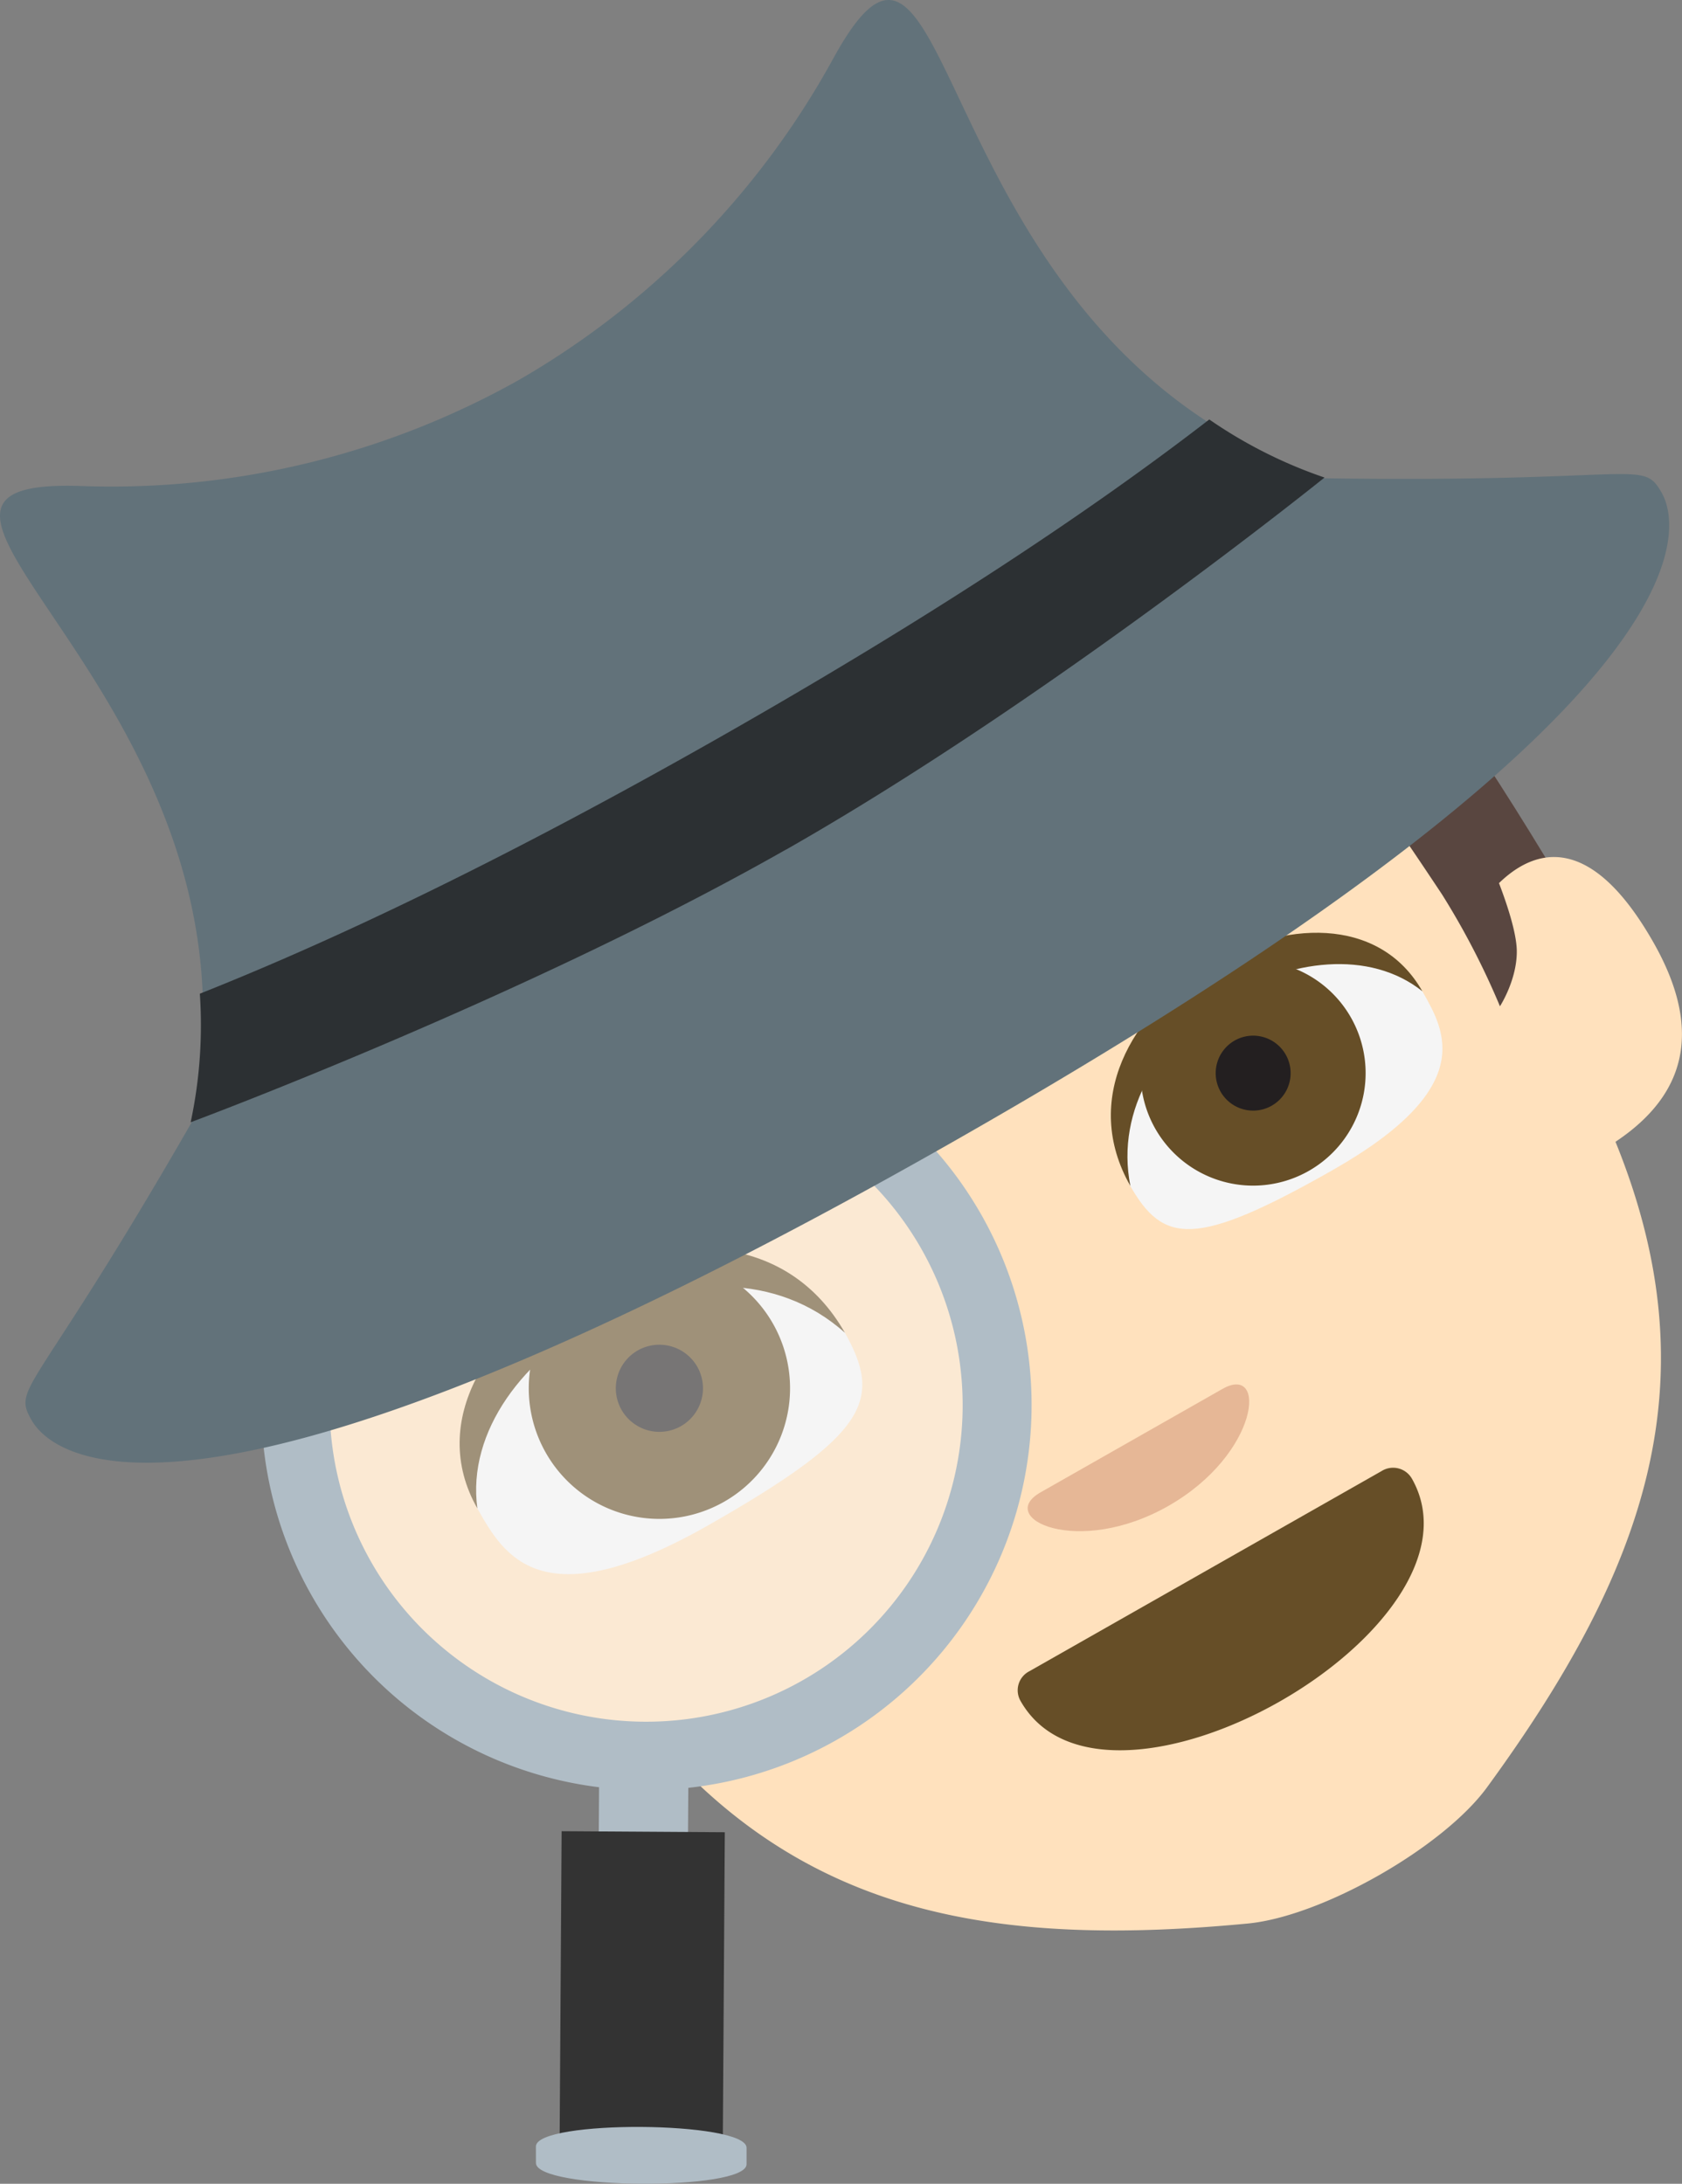
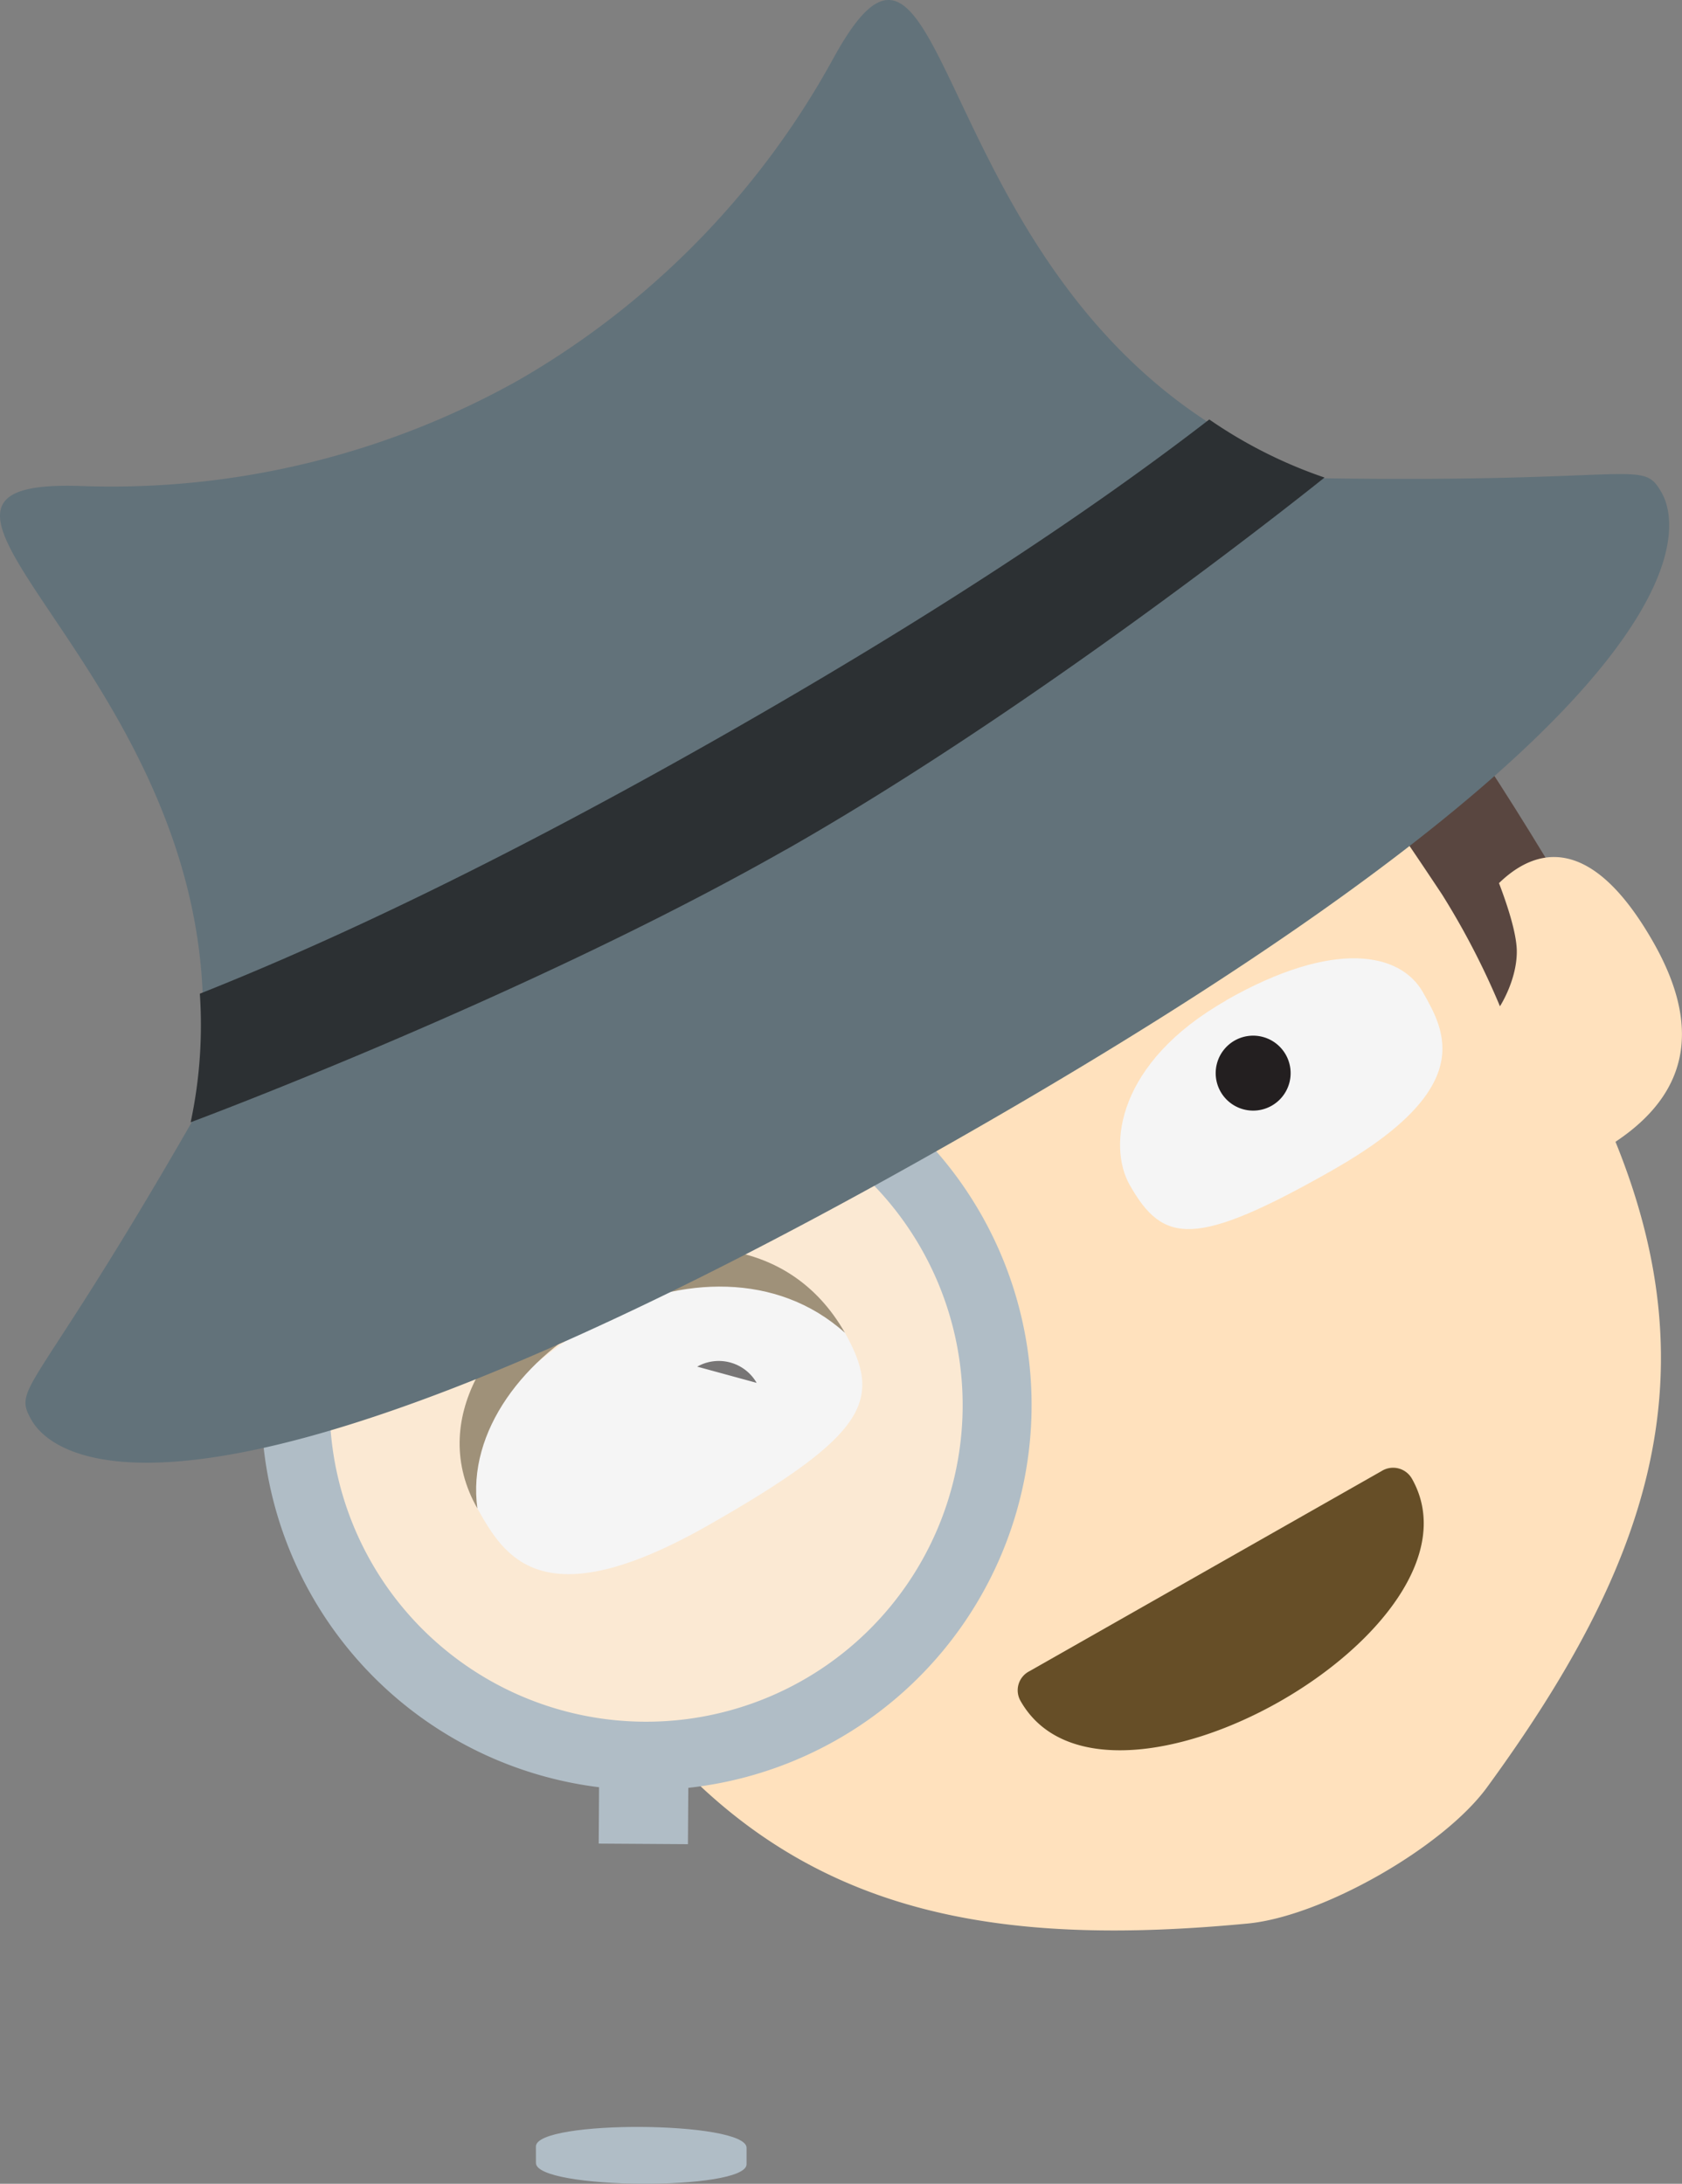
<svg xmlns="http://www.w3.org/2000/svg" id="Layer_1" data-name="Layer 1" viewBox="0 0 388.69 504.62">
  <rect x="0" y="0" width="388.69" height="504.62" fill="#808080" stroke="none" />
  <defs>
    <style>.cls-1{fill:#594640;}.cls-2{fill:#ffe1bd;}.cls-3{fill:#664e27;}.cls-4{fill:#f5f5f5;}.cls-5{fill:#231f20;}.cls-6{fill:#e6b796;}.cls-7{opacity:0.4;isolation:isolate;}.cls-8{fill:#b0bdc6;}.cls-9{fill:#333;}.cls-10{fill:#62727a;}.cls-11{fill:#2c3033;}</style>
  </defs>
  <title>holms</title>
  <path class="cls-1" d="M159.32,383.12,420.51,234.55c-80-140.63-117.23-159.33-227.73-96.48S79.33,242.49,159.32,383.12" transform="translate(-45.61 -6.07)" />
  <path class="cls-2" d="M392,210.12c2.26,5.92,4,11.69,4.12,15.48.15,6.79-3.89,13-3.89,13a177.53,177.53,0,0,0-13.38-25.84c-55.47-83.6-47-56.75-144.38-1.38S92,314.75,125.39,373.38c24.2,42.55,75.76,39.1,75.76,39.1,34,36.28,76,43.48,132.77,38.08,17.17-1.63,45.15-17.55,55.32-31.47,37.23-51,52-94.27,29.69-149.18,19.57-13,18-29.8,8.78-46.05-14.85-26.11-27.84-21.35-35.68-13.74" transform="translate(-45.61 -6.07)" />
  <path class="cls-3" d="M371.86,347.71c9.79,17.21-7.92,38.68-30.52,51.54s-50.1,17.1-59.89-.12a4.94,4.94,0,0,1,2.07-6.89L364.88,346a5,5,0,0,1,7,1.75" transform="translate(-45.61 -6.07)" />
  <path class="cls-4" d="M328.94,237.22c25.12-14.29,40.33-10.95,45.48-1.88s12.55,22.06-20.65,41c-32.09,18.25-39.36,17.17-47.09,3.57-5.15-9.05-2.85-28.36,22.26-42.64" transform="translate(-45.61 -6.07)" />
-   <path class="cls-3" d="M322.34,231.44a26,26,0,1,1-9.75,35.46,26,26,0,0,1,9.75-35.46" transform="translate(-45.61 -6.07)" />
  <path class="cls-5" d="M327.67,258.33a8.66,8.66,0,1,0,3.25-11.81,8.67,8.67,0,0,0-3.25,11.81" transform="translate(-45.61 -6.07)" />
-   <path class="cls-3" d="M374.3,235.13c-20-35.16-90.32,4.84-67.47,45-7.1-35.84,43.13-64.41,67.47-45" transform="translate(-45.61 -6.07)" />
-   <path class="cls-6" d="M315.63,354.05c-21,11.94-40.06,2.84-29.56-3.13l42-23.88c10.49-6,8.56,15-12.43,27" transform="translate(-45.61 -6.07)" />
  <path class="cls-4" d="M184.91,310.64c-29.15,16.58-34.82,33.74-28.84,44.26s14.56,25.6,53.1,3.69c37.26-21.2,40.48-29.09,31.51-44.86-6-10.52-26.62-19.67-55.77-3.09" transform="translate(-45.61 -6.07)" />
-   <path class="cls-3" d="M183.07,300.62a30.19,30.19,0,1,1-11.32,41.17,30.18,30.18,0,0,1,11.32-41.17" transform="translate(-45.61 -6.07)" />
-   <path class="cls-5" d="M206.73,321.87A10.07,10.07,0,1,1,193,318.12a10.1,10.1,0,0,1,13.73,3.75" transform="translate(-45.61 -6.07)" />
+   <path class="cls-5" d="M206.73,321.87a10.1,10.1,0,0,1,13.73,3.75" transform="translate(-45.61 -6.07)" />
  <path class="cls-3" d="M155.93,354.65c-23.22-40.82,58.4-87.24,84.93-40.6-31.55-28.35-89.86,4.81-84.93,40.6" transform="translate(-45.61 -6.07)" />
  <g class="cls-7">
    <path class="cls-4" d="M155.35,261.21a80,80,0,1,1-30,109.14,80,80,0,0,1,30-109.14" transform="translate(-45.61 -6.07)" />
  </g>
  <rect class="cls-8" x="186.4" y="413.89" width="15.82" height="20.62" transform="translate(-276.73 609.74) rotate(-89.63)" />
  <path class="cls-8" d="M121.79,330.3a73.14,73.14,0,1,1,72.67,73.62,73.12,73.12,0,0,1-72.67-73.62m72.57,89.43A89,89,0,1,0,106,330.21a88.95,88.95,0,0,0,88.4,89.52" transform="translate(-45.61 -6.07)" />
-   <rect class="cls-9" x="156.65" y="447.89" width="74.75" height="37.71" transform="translate(-319.59 651.65) rotate(-89.63)" />
  <path class="cls-8" d="M169.46,505.88c-.05,6.19,48.63,6.52,48.67.31l0-3.81c0-6.22-48.64-6.53-48.68-.31Z" transform="translate(-45.61 -6.07)" />
  <path class="cls-10" d="M351.8,116.59C258.53,85.42,267.27-33.17,238.34,19.27a192.62,192.62,0,0,1-72.85,74.62A192.49,192.49,0,0,1,64.11,118.37c-59.86-1.93,46.53,51.16,25.67,147.26-36.31,63.17-41.41,60.63-36.9,68.56,2.46,4.32,26.7,41.67,212.78-64.18S432,124.23,429.59,119.91c-4.51-7.92-4.94-2.24-77.79-3.32" transform="translate(-45.61 -6.07)" />
  <path class="cls-11" d="M227.22,202.42c60.26-34.27,124.47-86,124.47-86A108.24,108.24,0,0,1,325.06,103c-26.77,20.68-63.13,45-112.73,73.21s-89.1,47-120.54,59.48a107.47,107.47,0,0,1-2.12,29.71s77.28-28.74,137.55-63" transform="translate(-45.61 -6.07)" />
</svg>